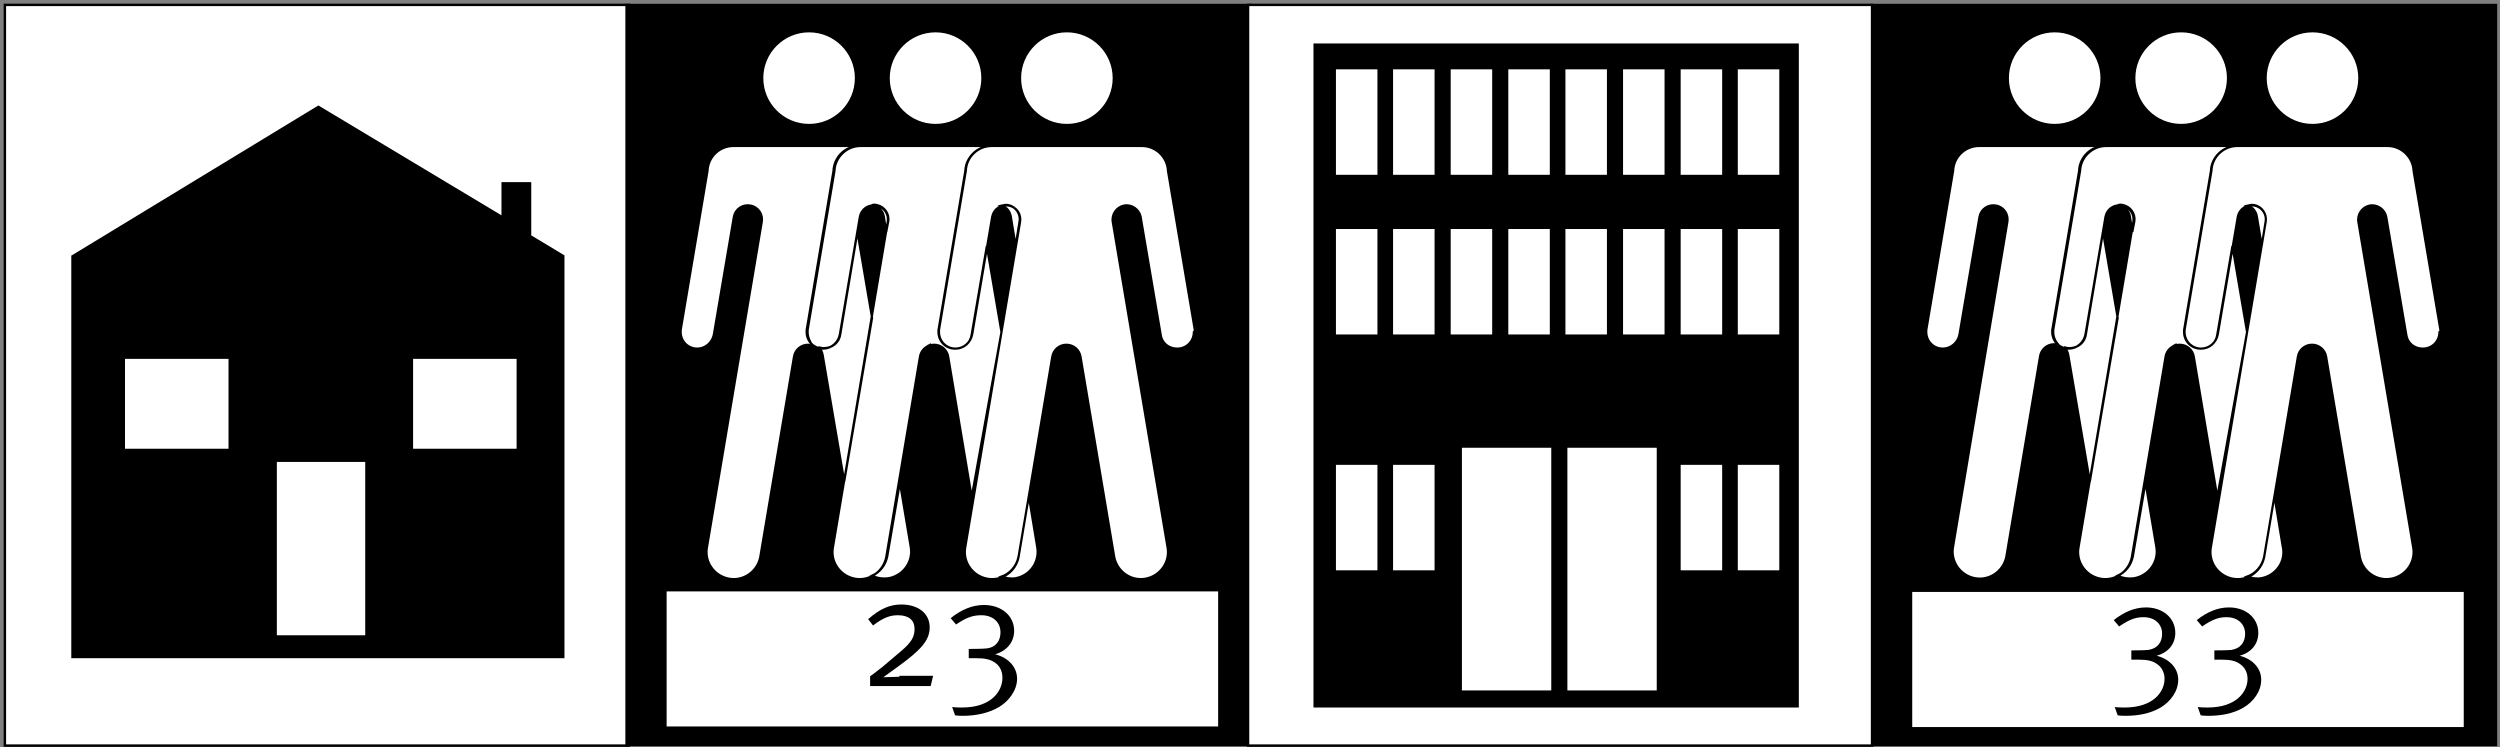
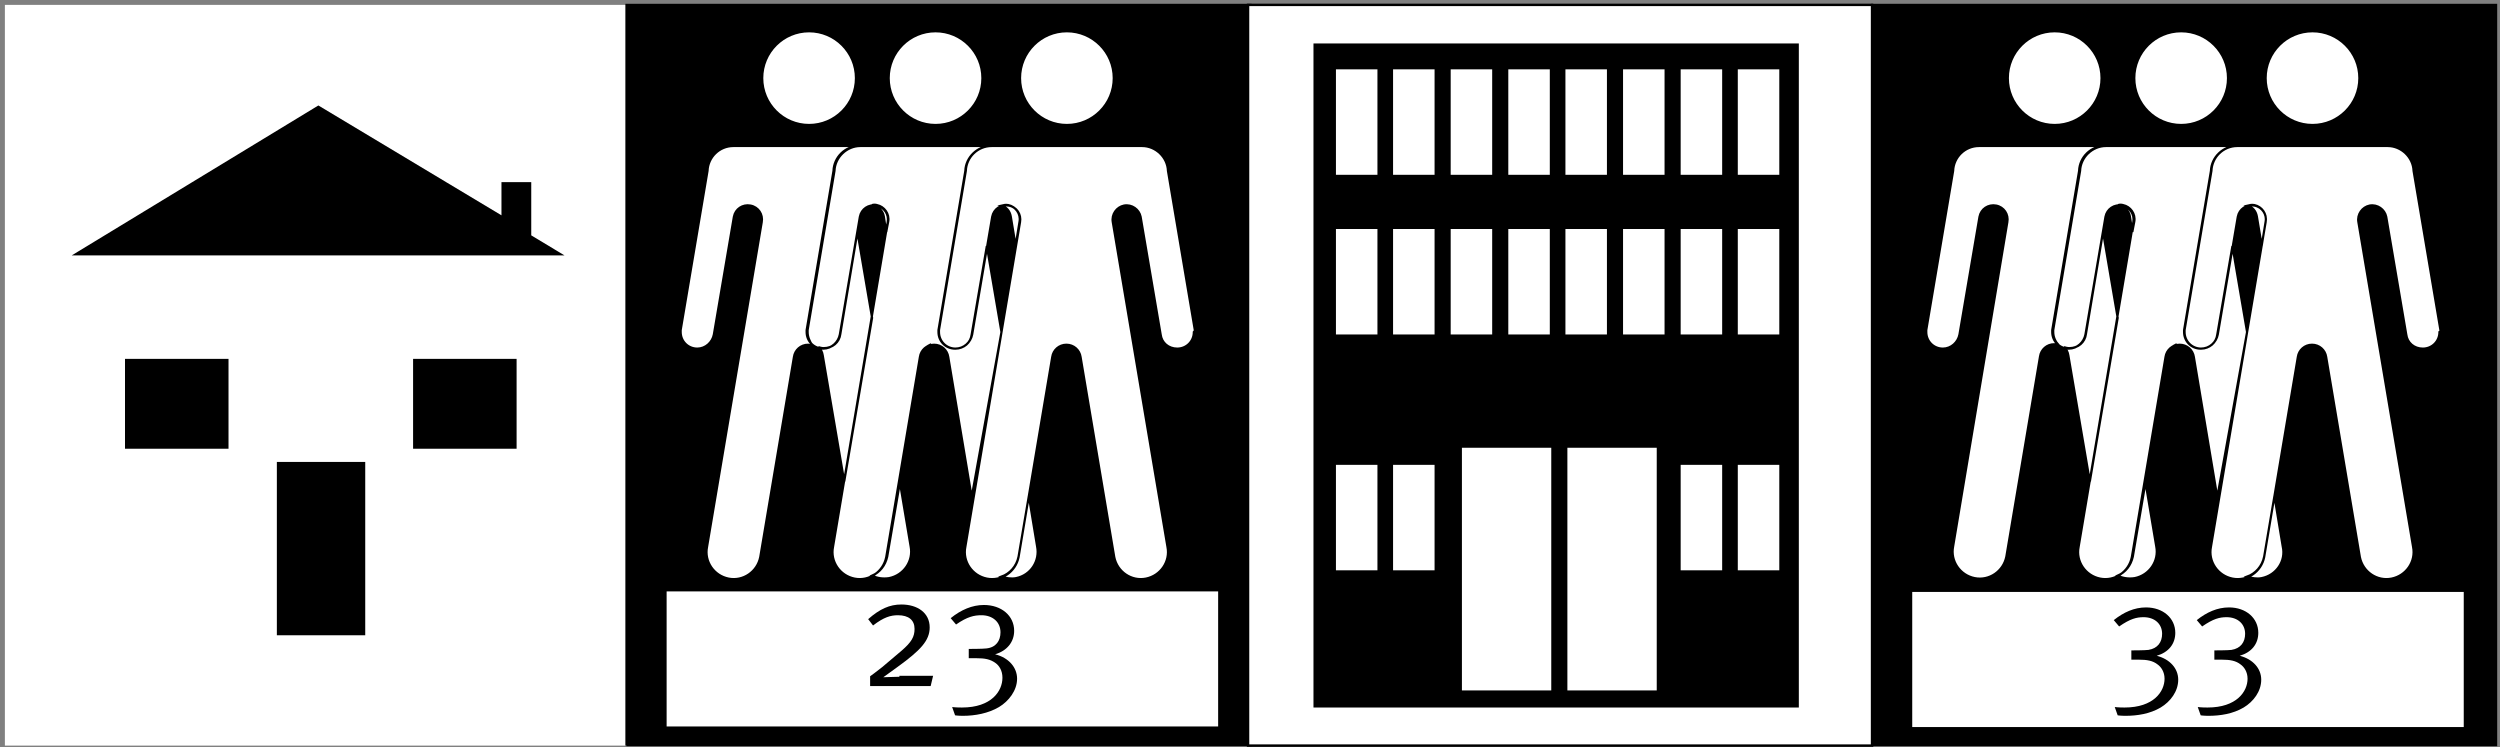
<svg xmlns="http://www.w3.org/2000/svg" width="512" height="153" viewBox="0 0 512 153" fill="none">
  <rect x="0" y="0" width="512" height="153" fill="#808080" stroke="none" />
  <path d="M1 1H128.8V152.7H1V1Z" fill="white" />
-   <path d="M1 1H128.8V152.7H1V1Z" stroke="black" stroke-width="0.5" />
-   <path d="M14.7 52.3L65.2 21.6L102.7 44.1V37.3H108.8V48.2L115.6 52.3V134.8H14.6V52.3H14.7ZM74.8 130.1V94.6H56.7V130.1H74.8ZM105.8 91.9V73.5H84.6V91.9H105.8ZM46.8 91.9V73.5H25.6V91.9H46.8Z" fill="black" />
+   <path d="M14.7 52.3L65.2 21.6L102.7 44.1V37.3H108.8V48.2L115.6 52.3V134.8V52.3H14.7ZM74.8 130.1V94.6H56.7V130.1H74.8ZM105.8 91.9V73.5H84.6V91.9H105.8ZM46.8 91.9V73.5H25.6V91.9H46.8Z" fill="black" />
  <path d="M130.2 2.2H253.5V149.4H130.2V2.2Z" fill="white" stroke="black" stroke-miterlimit="3.864" />
  <path d="M128.3 152.7V1H256.1V152.6H128.3V152.7ZM249.7 149V120.9H136.3V149H249.7ZM165.7 25.6C171 25.6 175.3 21.3 175.3 16C175.3 10.7 171 6.4 165.7 6.4C160.4 6.4 156.1 10.7 156.1 16C156.1 21.3 160.4 25.6 165.7 25.6ZM191.6 25.6C196.9 25.6 201.2 21.3 201.2 16C201.2 10.7 196.9 6.4 191.6 6.4C186.3 6.4 182 10.7 182 16C182 21.3 186.3 25.6 191.6 25.6ZM189.6 71.2C190 71.1 190.4 70.8 190.7 70.5C190.3 70.7 189.9 70.9 189.6 71.2ZM181.9 45.4C182.2 43.8 181.1 42.3 179.6 42C179.3 41.9 178.9 41.9 178.6 42C179.8 42.2 180.8 43.1 181 44.3L181.5 47.5L181.9 45.4ZM186.5 111.9L184.3 98.8L181.7 114C181.3 115.8 180.2 117.2 178.6 117.9C179.6 118.4 180.8 118.6 182.1 118.4C185.1 117.8 187.1 114.9 186.5 111.9ZM165.4 68C165.4 67.8 165.4 67.7 165.4 67.6L170.9 35C171 32.2 173.4 29.9 176.2 29.9H178.6H165.6H150.2C147.3 29.9 145 32.2 144.9 35L139.4 67.6C139.4 67.7 139.4 67.9 139.4 68C139.4 69.9 140.9 71.4 142.8 71.4C144.5 71.4 145.9 70.1 146.2 68.5L150.3 44.4C150.6 42.8 152.1 41.8 153.7 42.1C155.3 42.4 156.3 43.9 156 45.5L144.8 112C144.2 115 146.2 117.9 149.2 118.5C152.2 119.1 155.1 117.1 155.7 114.1L162.6 73.1C162.8 71.7 164 70.6 165.5 70.6C165.8 70.6 166.1 70.7 166.4 70.8C165.8 69.9 165.4 69 165.4 68ZM178.6 65.1L175.6 47.5L172.1 68.4C171.9 70.1 170.5 71.3 168.7 71.3C168.3 71.3 167.9 71.2 167.6 71.1C168.1 71.5 168.4 72.1 168.5 72.8L172.9 98.6L178.6 65.1ZM218.5 25.6C223.8 25.6 228.1 21.3 228.1 16C228.1 10.7 223.8 6.4 218.5 6.4C213.2 6.4 208.9 10.7 208.9 16C208.9 21.3 213.2 25.6 218.5 25.6ZM244.7 67.6L239.2 35C239.1 32.2 236.7 29.9 233.9 29.9H218.5H203.1C200.2 29.9 197.9 32.2 197.8 35L192.3 67.6C192.3 67.7 192.3 67.9 192.3 68C192.3 69.9 193.8 71.4 195.7 71.4C197.4 71.4 198.8 70.1 199.1 68.5L203.2 44.4C203.5 42.8 205 41.8 206.6 42.1C208.2 42.4 209.2 43.9 208.9 45.5L197.7 112C197.1 115 199.1 117.9 202.1 118.5C205.1 119.1 208 117.1 208.6 114.1L215.5 73.1C215.7 71.7 216.9 70.6 218.4 70.6C219.9 70.6 221.1 71.7 221.3 73.1L228.2 114.1C228.8 117.1 231.7 119.1 234.7 118.5C237.7 117.9 239.7 115 239.1 112L227.9 45.5C227.6 43.9 228.7 42.4 230.2 42.1C231.8 41.8 233.3 42.9 233.6 44.4L237.7 68.5C237.9 70.2 239.3 71.4 241.1 71.4C243 71.4 244.5 69.9 244.5 68C244.7 67.8 244.7 67.7 244.7 67.6ZM208.8 45.4C209.1 43.8 208 42.3 206.5 42C206 41.9 205.5 42 205.1 42.1C206.1 42.4 206.8 43.2 207 44.3L208 50.3L208.8 45.4ZM205.1 68L202.1 50.4L199 68.5C198.8 70.2 197.4 71.4 195.6 71.4C193.7 71.4 192.2 69.9 192.2 68C192.2 67.8 192.2 67.7 192.2 67.6L197.7 35C197.8 32.2 200.2 29.9 203 29.9H204.9H191.4H176C173.1 29.9 170.8 32.2 170.7 35L165.2 67.6C165.2 67.7 165.2 67.9 165.2 68C165.2 69.9 166.7 71.4 168.6 71.4C170.3 71.4 171.7 70.1 172 68.5L176.1 44.4C176.4 42.8 177.9 41.8 179.5 42.1C181.1 42.4 182.1 43.9 181.8 45.5L170.6 112C170 115 172 117.9 175 118.5C178 119.1 180.9 117.1 181.5 114.1L188.4 73.1C188.6 71.7 189.8 70.6 191.3 70.6C192.8 70.6 194 71.7 194.2 73.1L199 101.8L205.1 68ZM212.4 111.9L210.7 101.6L208.6 114C208.2 116 206.8 117.5 205.1 118.1C206 118.4 207.1 118.6 208.1 118.4C211.1 117.8 213 114.9 212.4 111.9Z" fill="black" />
  <path d="M128.3 152.7V1H256.1V152.6H128.3V152.7ZM249.7 149V120.9H136.3V149H249.7ZM165.7 25.6C171 25.6 175.3 21.3 175.3 16C175.3 10.7 171 6.4 165.7 6.4C160.4 6.4 156.1 10.7 156.1 16C156.1 21.3 160.4 25.6 165.7 25.6ZM191.6 25.6C196.9 25.6 201.2 21.3 201.2 16C201.2 10.7 196.9 6.4 191.6 6.4C186.3 6.4 182 10.7 182 16C182 21.3 186.3 25.6 191.6 25.6ZM189.6 71.2C190 71.1 190.4 70.8 190.7 70.5C190.3 70.7 189.9 70.9 189.6 71.2ZM181.9 45.4C182.2 43.8 181.1 42.3 179.6 42C179.3 41.9 178.9 41.9 178.6 42C179.8 42.2 180.8 43.1 181 44.3L181.5 47.5L181.9 45.4ZM186.5 111.9L184.3 98.8L181.7 114C181.3 115.8 180.2 117.2 178.6 117.9C179.6 118.4 180.8 118.6 182.1 118.4C185.1 117.8 187.1 114.9 186.5 111.9ZM165.4 68C165.4 67.8 165.4 67.7 165.4 67.6L170.9 35C171 32.2 173.4 29.9 176.2 29.9H178.6H165.6H150.2C147.3 29.9 145 32.2 144.9 35L139.4 67.6C139.4 67.7 139.4 67.9 139.4 68C139.4 69.9 140.9 71.4 142.8 71.4C144.5 71.4 145.9 70.1 146.2 68.5L150.3 44.4C150.6 42.8 152.1 41.8 153.7 42.1C155.3 42.4 156.3 43.9 156 45.5L144.8 112C144.2 115 146.2 117.9 149.2 118.5C152.2 119.1 155.1 117.1 155.7 114.1L162.6 73.1C162.8 71.7 164 70.6 165.5 70.6C165.8 70.6 166.1 70.7 166.4 70.8C165.8 69.9 165.4 69 165.4 68ZM178.6 65.1L175.6 47.5L172.1 68.4C171.9 70.1 170.5 71.3 168.7 71.3C168.3 71.3 167.9 71.2 167.6 71.1C168.1 71.5 168.4 72.1 168.5 72.8L172.9 98.6L178.6 65.1ZM218.5 25.6C223.8 25.6 228.1 21.3 228.1 16C228.1 10.7 223.8 6.4 218.5 6.4C213.2 6.4 208.9 10.7 208.9 16C208.9 21.3 213.2 25.6 218.5 25.6ZM244.7 67.6L239.2 35C239.1 32.2 236.7 29.9 233.9 29.9H218.5H203.1C200.2 29.9 197.9 32.2 197.8 35L192.3 67.6C192.3 67.7 192.3 67.9 192.3 68C192.3 69.9 193.8 71.4 195.7 71.4C197.4 71.4 198.8 70.1 199.1 68.5L203.2 44.4C203.5 42.8 205 41.8 206.6 42.1C208.2 42.4 209.2 43.9 208.9 45.5L197.7 112C197.1 115 199.1 117.9 202.1 118.5C205.1 119.1 208 117.1 208.6 114.1L215.5 73.1C215.7 71.7 216.9 70.6 218.4 70.6C219.9 70.6 221.1 71.7 221.3 73.1L228.2 114.1C228.8 117.1 231.7 119.1 234.7 118.5C237.7 117.9 239.7 115 239.1 112L227.9 45.5C227.6 43.9 228.7 42.4 230.2 42.1C231.8 41.8 233.3 42.9 233.6 44.4L237.7 68.5C237.9 70.2 239.3 71.4 241.1 71.4C243 71.4 244.5 69.9 244.5 68C244.7 67.8 244.7 67.7 244.7 67.6ZM208.8 45.4C209.1 43.8 208 42.3 206.5 42C206 41.9 205.5 42 205.1 42.1C206.1 42.4 206.8 43.2 207 44.3L208 50.3L208.8 45.4ZM205.1 68L202.1 50.4L199 68.5C198.8 70.2 197.4 71.4 195.6 71.4C193.7 71.4 192.2 69.9 192.2 68C192.2 67.8 192.2 67.7 192.2 67.6L197.7 35C197.8 32.2 200.2 29.9 203 29.9H204.9H191.4H176C173.1 29.9 170.8 32.2 170.7 35L165.2 67.6C165.2 67.7 165.2 67.9 165.2 68C165.2 69.9 166.7 71.4 168.6 71.4C170.3 71.4 171.7 70.1 172 68.5L176.1 44.4C176.4 42.8 177.9 41.8 179.5 42.1C181.1 42.4 182.1 43.9 181.8 45.5L170.6 112C170 115 172 117.9 175 118.5C178 119.1 180.9 117.1 181.5 114.1L188.4 73.1C188.6 71.7 189.8 70.6 191.3 70.6C192.8 70.6 194 71.7 194.2 73.1L199 101.8L205.1 68ZM212.4 111.9L210.7 101.6L208.6 114C208.2 116 206.8 117.5 205.1 118.1C206 118.4 207.1 118.6 208.1 118.4C211.1 117.8 213 114.9 212.4 111.9Z" stroke="black" stroke-width="0.45" />
  <path d="M184.2 138.6C183.1 138.6 181.6 138.7 180.9 138.7L183.8 136.6C188.5 133.2 190.4 131.2 190.4 128.5C190.4 125.5 187.9 123.8 184.6 123.8C182.2 123.8 180.2 124.7 177.8 126.8L178.8 128.1C181 126.4 182.4 126 183.9 126C186.1 126 187.3 127 187.3 128.8C187.3 130.4 186.7 131.5 184.6 133.3L180.7 136.6C179.6 137.5 178.2 138.5 178.2 138.5V140.5H190.6L191.1 138.4H184.2V138.6Z" fill="black" />
  <path d="M198.4 134.8H199.9C201.7 134.8 202.8 135 203.9 135.8C204.6 136.3 205.3 137.3 205.3 138.8C205.3 141.5 203.1 144.9 197 144.9C195.7 144.9 195 144.8 195 144.8L195.6 146.5C195.6 146.5 196.2 146.6 197.2 146.6C199.7 146.6 202.4 146.1 204.6 144.8C206.6 143.6 208.3 141.4 208.3 139C208.3 136.7 206.6 134.7 203.8 134C206.2 133.3 207.7 131.5 207.7 129.2C207.7 126.1 205.1 123.9 201.5 123.9C199.1 123.9 196.8 124.9 194.7 126.6L195.8 127.9C198.1 126.3 199.5 126 201 126C203.3 126 204.9 127.4 204.9 129.5C204.9 131.2 204 132.6 202 132.8C201.3 132.9 198.4 132.9 198.4 132.9V134.8Z" fill="black" />
  <path d="M255.6 1H383.4V152.7H255.6V1Z" fill="white" />
  <path d="M255.6 1H383.4V152.7H255.6V1Z" stroke="black" stroke-width="0.5" />
  <path d="M269 144.9V8.9H368.4V144.9H269ZM282.1 35.8V14.2H273.6V35.8H282.1ZM293.8 35.8V14.2H285.3V35.8H293.8ZM305.6 35.8V14.2H297.1V35.8H305.6ZM317.4 35.8V14.2H308.9V35.8H317.4ZM329.1 35.8V14.2H320.6V35.8H329.1ZM340.9 35.8V14.2H332.4V35.8H340.9ZM352.7 35.8V14.2H344.2V35.8H352.7ZM364.4 35.8V14.2H355.9V35.8H364.4ZM282.1 68.5V46.9H273.6V68.5H282.1ZM293.8 68.5V46.9H285.3V68.5H293.8ZM305.6 68.5V46.9H297.1V68.5H305.6ZM317.4 68.5V46.9H308.9V68.5H317.4ZM329.1 68.5V46.9H320.6V68.5H329.1ZM340.9 68.5V46.9H332.4V68.5H340.9ZM352.7 68.5V46.9H344.2V68.5H352.7ZM364.4 68.5V46.9H355.9V68.5H364.4ZM282.1 116.8V95.2H273.6V116.8H282.1ZM293.8 116.8V95.2H285.3V116.8H293.8ZM352.7 116.8V95.2H344.2V116.8H352.7ZM364.4 116.8V95.2H355.9V116.8H364.4ZM299.4 91.7V141.4H317.7V91.7H299.4ZM321 91.7V141.4H339.3V91.7H321Z" fill="black" />
  <path d="M385.4 2.2H508.6V149.4H385.4V2.2Z" fill="white" stroke="black" stroke-miterlimit="3.864" />
  <path d="M383.4 152.7V1H511.2V152.6H383.4V152.7ZM504.8 149.4V121H391.4V149.4H504.8ZM420.8 25.6C426.1 25.6 430.4 21.3 430.4 16C430.4 10.7 426.1 6.4 420.8 6.4C415.5 6.4 411.2 10.7 411.2 16C411.2 21.3 415.5 25.6 420.8 25.6ZM446.7 25.6C452 25.6 456.3 21.3 456.3 16C456.3 10.7 452 6.4 446.7 6.4C441.4 6.4 437.1 10.7 437.1 16C437.1 21.3 441.4 25.6 446.7 25.6ZM444.7 71.2C445.1 71.1 445.5 70.8 445.8 70.5C445.4 70.7 445 70.9 444.7 71.2ZM437.1 45.4C437.4 43.8 436.3 42.3 434.8 42C434.5 41.9 434.1 41.9 433.8 42C435 42.2 436 43.1 436.2 44.3L436.7 47.5L437.1 45.4ZM441.6 111.9L439.4 98.8L436.8 114C436.4 115.8 435.3 117.2 433.7 117.9C434.7 118.4 435.9 118.6 437.2 118.4C440.2 117.8 442.2 114.9 441.6 111.9ZM420.5 68C420.5 67.8 420.5 67.7 420.5 67.6L426 35C426.1 32.2 428.5 29.9 431.3 29.9H433.7H420.7H405.3C402.4 29.9 400.1 32.2 400 35L394.5 67.6C394.5 67.7 394.5 67.9 394.5 68C394.5 69.9 396 71.4 397.9 71.4C399.6 71.4 401 70.1 401.3 68.5L405.4 44.4C405.7 42.8 407.2 41.8 408.8 42.1C410.4 42.4 411.4 43.9 411.1 45.5L400 111.9C399.4 114.9 401.4 117.8 404.4 118.4C407.4 119 410.3 117 410.9 114L417.8 73C418 71.6 419.2 70.5 420.7 70.5C421 70.5 421.3 70.6 421.6 70.7C420.9 69.9 420.5 69 420.5 68ZM433.7 65.1L430.7 47.5L427.2 68.4C427 70.1 425.6 71.3 423.8 71.3C423.4 71.3 423 71.2 422.7 71.1C423.2 71.5 423.5 72.1 423.6 72.8L428 98.6L433.7 65.1ZM473.6 25.6C478.9 25.6 483.2 21.3 483.2 16C483.2 10.7 478.9 6.4 473.6 6.4C468.3 6.4 464 10.7 464 16C464 21.3 468.3 25.6 473.6 25.6ZM499.8 67.6L494.3 35C494.2 32.2 491.8 29.9 489 29.9H473.6H458.2C455.3 29.9 453 32.2 452.9 35L447.4 67.6C447.4 67.7 447.4 67.9 447.4 68C447.4 69.9 448.9 71.4 450.8 71.4C452.5 71.4 453.9 70.1 454.2 68.5L458.3 44.4C458.6 42.8 460.1 41.8 461.7 42.1C463.3 42.4 464.3 43.9 464 45.5L452.8 112C452.2 115 454.2 117.9 457.2 118.5C460.2 119.1 463.1 117.1 463.7 114.1L470.6 73.1C470.8 71.7 472 70.6 473.5 70.6C475 70.6 476.2 71.7 476.4 73.1L483.3 114.1C483.9 117.1 486.8 119.1 489.8 118.5C492.8 117.9 494.8 115 494.2 112L483 45.5C482.7 43.9 483.8 42.4 485.3 42.1C486.9 41.8 488.4 42.9 488.7 44.4L492.8 68.5C493 70.2 494.4 71.4 496.2 71.4C498.1 71.4 499.6 69.9 499.6 68C499.9 67.8 499.8 67.7 499.8 67.6ZM464 45.4C464.3 43.8 463.2 42.3 461.7 42C461.2 41.9 460.7 42 460.3 42.1C461.3 42.4 462 43.2 462.2 44.3L463.2 50.3L464 45.4ZM460.2 68L457.2 50.4L454.1 68.5C453.9 70.2 452.5 71.4 450.7 71.4C448.8 71.4 447.3 69.9 447.3 68C447.3 67.8 447.3 67.7 447.3 67.6L452.8 35C452.9 32.2 455.3 29.9 458.1 29.9H460H446.5H431.1C428.2 29.9 425.9 32.2 425.8 35L420.3 67.6C420.3 67.7 420.3 67.9 420.3 68C420.3 69.9 421.8 71.4 423.7 71.4C425.4 71.4 426.8 70.1 427.1 68.5L431.2 44.4C431.5 42.8 433 41.8 434.6 42.1C436.2 42.4 437.2 43.9 436.9 45.5L425.7 112C425.1 115 427.1 117.9 430.1 118.5C433.1 119.1 436 117.1 436.6 114.1L443.5 73.1C443.7 71.7 444.9 70.6 446.4 70.6C447.9 70.6 449.1 71.7 449.3 73.1L454.1 101.8L460.2 68ZM467.5 111.9L465.8 101.6L463.7 114C463.3 116 461.9 117.5 460.2 118.1C461.1 118.4 462.2 118.6 463.2 118.4C466.2 117.8 468.2 114.9 467.5 111.9Z" fill="black" />
  <path d="M383.4 152.7V1H511.2V152.6H383.4V152.7ZM504.8 149.4V121H391.4V149.4H504.8ZM420.8 25.6C426.1 25.6 430.4 21.3 430.4 16C430.4 10.7 426.1 6.4 420.8 6.4C415.5 6.4 411.2 10.7 411.2 16C411.2 21.3 415.5 25.6 420.8 25.6ZM446.7 25.6C452 25.6 456.3 21.3 456.3 16C456.3 10.7 452 6.4 446.7 6.4C441.4 6.4 437.1 10.7 437.1 16C437.1 21.3 441.4 25.6 446.7 25.6ZM444.7 71.2C445.1 71.1 445.5 70.8 445.8 70.5C445.4 70.7 445 70.9 444.7 71.2ZM437.1 45.4C437.4 43.8 436.3 42.3 434.8 42C434.5 41.9 434.1 41.9 433.8 42C435 42.2 436 43.1 436.2 44.3L436.7 47.5L437.1 45.4ZM441.6 111.9L439.4 98.8L436.8 114C436.4 115.8 435.3 117.2 433.7 117.9C434.7 118.4 435.9 118.6 437.2 118.4C440.2 117.8 442.2 114.9 441.6 111.9ZM420.5 68C420.5 67.8 420.5 67.7 420.5 67.6L426 35C426.1 32.2 428.5 29.9 431.3 29.9H433.7H420.7H405.3C402.4 29.9 400.1 32.2 400 35L394.5 67.6C394.5 67.7 394.5 67.9 394.5 68C394.5 69.9 396 71.4 397.9 71.4C399.6 71.4 401 70.1 401.3 68.5L405.4 44.4C405.7 42.8 407.2 41.8 408.8 42.1C410.4 42.4 411.4 43.9 411.1 45.5L400 111.9C399.4 114.9 401.4 117.8 404.4 118.4C407.4 119 410.3 117 410.9 114L417.8 73C418 71.6 419.2 70.5 420.7 70.5C421 70.5 421.3 70.6 421.6 70.7C420.9 69.9 420.5 69 420.5 68ZM433.7 65.1L430.7 47.5L427.2 68.4C427 70.1 425.6 71.3 423.8 71.3C423.4 71.3 423 71.2 422.7 71.1C423.2 71.5 423.5 72.1 423.6 72.8L428 98.6L433.7 65.1ZM473.6 25.6C478.9 25.6 483.2 21.3 483.2 16C483.2 10.7 478.9 6.4 473.6 6.4C468.3 6.4 464 10.7 464 16C464 21.3 468.3 25.6 473.6 25.6ZM499.8 67.6L494.3 35C494.2 32.2 491.8 29.9 489 29.9H473.6H458.2C455.3 29.9 453 32.2 452.9 35L447.4 67.6C447.4 67.7 447.4 67.9 447.4 68C447.4 69.9 448.9 71.4 450.8 71.4C452.5 71.4 453.9 70.1 454.2 68.5L458.3 44.4C458.6 42.8 460.1 41.8 461.7 42.1C463.3 42.4 464.3 43.9 464 45.5L452.8 112C452.2 115 454.2 117.9 457.2 118.5C460.2 119.1 463.1 117.1 463.7 114.1L470.6 73.1C470.8 71.7 472 70.6 473.5 70.6C475 70.6 476.2 71.7 476.4 73.1L483.3 114.1C483.9 117.1 486.8 119.1 489.8 118.5C492.8 117.9 494.8 115 494.2 112L483 45.5C482.7 43.9 483.8 42.4 485.3 42.1C486.9 41.8 488.4 42.9 488.7 44.4L492.8 68.5C493 70.2 494.4 71.4 496.2 71.4C498.1 71.4 499.6 69.9 499.6 68C499.9 67.8 499.8 67.7 499.8 67.6ZM464 45.4C464.3 43.8 463.2 42.3 461.7 42C461.2 41.9 460.7 42 460.3 42.1C461.3 42.4 462 43.2 462.2 44.3L463.2 50.3L464 45.4ZM460.2 68L457.2 50.4L454.1 68.5C453.9 70.2 452.5 71.4 450.7 71.4C448.8 71.4 447.3 69.9 447.3 68C447.3 67.8 447.3 67.7 447.3 67.6L452.8 35C452.9 32.2 455.3 29.9 458.1 29.9H460H446.5H431.1C428.2 29.9 425.9 32.2 425.8 35L420.3 67.6C420.3 67.7 420.3 67.9 420.3 68C420.3 69.9 421.8 71.4 423.7 71.4C425.4 71.4 426.8 70.1 427.1 68.5L431.2 44.4C431.5 42.8 433 41.8 434.6 42.1C436.2 42.4 437.2 43.9 436.9 45.5L425.7 112C425.1 115 427.1 117.9 430.1 118.5C433.1 119.1 436 117.1 436.6 114.1L443.5 73.1C443.7 71.7 444.9 70.6 446.4 70.6C447.9 70.6 449.1 71.7 449.3 73.1L454.1 101.8L460.2 68ZM467.5 111.9L465.8 101.6L463.7 114C463.3 116 461.9 117.5 460.2 118.1C461.1 118.4 462.2 118.6 463.2 118.4C466.2 117.8 468.2 114.9 467.5 111.9Z" stroke="black" stroke-width="0.45" />
  <path d="M436.5 135.1H438C439.7 135.1 440.9 135.3 441.9 136.1C442.6 136.6 443.3 137.6 443.3 139C443.3 141.6 441.1 144.9 435.1 144.9C433.8 144.9 433.1 144.8 433.1 144.8L433.7 146.5C433.7 146.5 434.3 146.6 435.3 146.6C437.7 146.6 440.3 146.2 442.5 144.9C444.5 143.7 446.1 141.6 446.1 139.2C446.1 136.9 444.4 135 441.7 134.3C444.1 133.6 445.5 131.9 445.5 129.6C445.5 126.6 443 124.4 439.5 124.4C437.1 124.4 434.9 125.4 432.9 127L434 128.3C436.3 126.7 437.6 126.4 439 126.4C441.3 126.4 442.8 127.8 442.8 129.8C442.8 131.5 441.9 132.8 440 133.1C439.3 133.2 436.5 133.2 436.5 133.2V135.1Z" fill="black" />
  <path d="M453.5 135.1H455C456.7 135.1 457.9 135.3 458.9 136.1C459.6 136.6 460.3 137.6 460.3 139C460.3 141.6 458.1 144.9 452.1 144.9C450.8 144.9 450.1 144.8 450.1 144.8L450.7 146.5C450.7 146.5 451.3 146.6 452.3 146.6C454.7 146.6 457.3 146.2 459.5 144.9C461.5 143.7 463.1 141.6 463.1 139.2C463.1 136.9 461.4 135 458.7 134.3C461.1 133.6 462.5 131.9 462.5 129.6C462.5 126.6 460 124.4 456.5 124.4C454.1 124.4 451.9 125.4 449.9 127L451 128.3C453.3 126.7 454.6 126.4 456 126.4C458.3 126.4 459.8 127.8 459.8 129.8C459.8 131.5 458.9 132.8 457 133.1C456.3 133.2 453.5 133.2 453.5 133.2V135.1Z" fill="black" />
</svg>